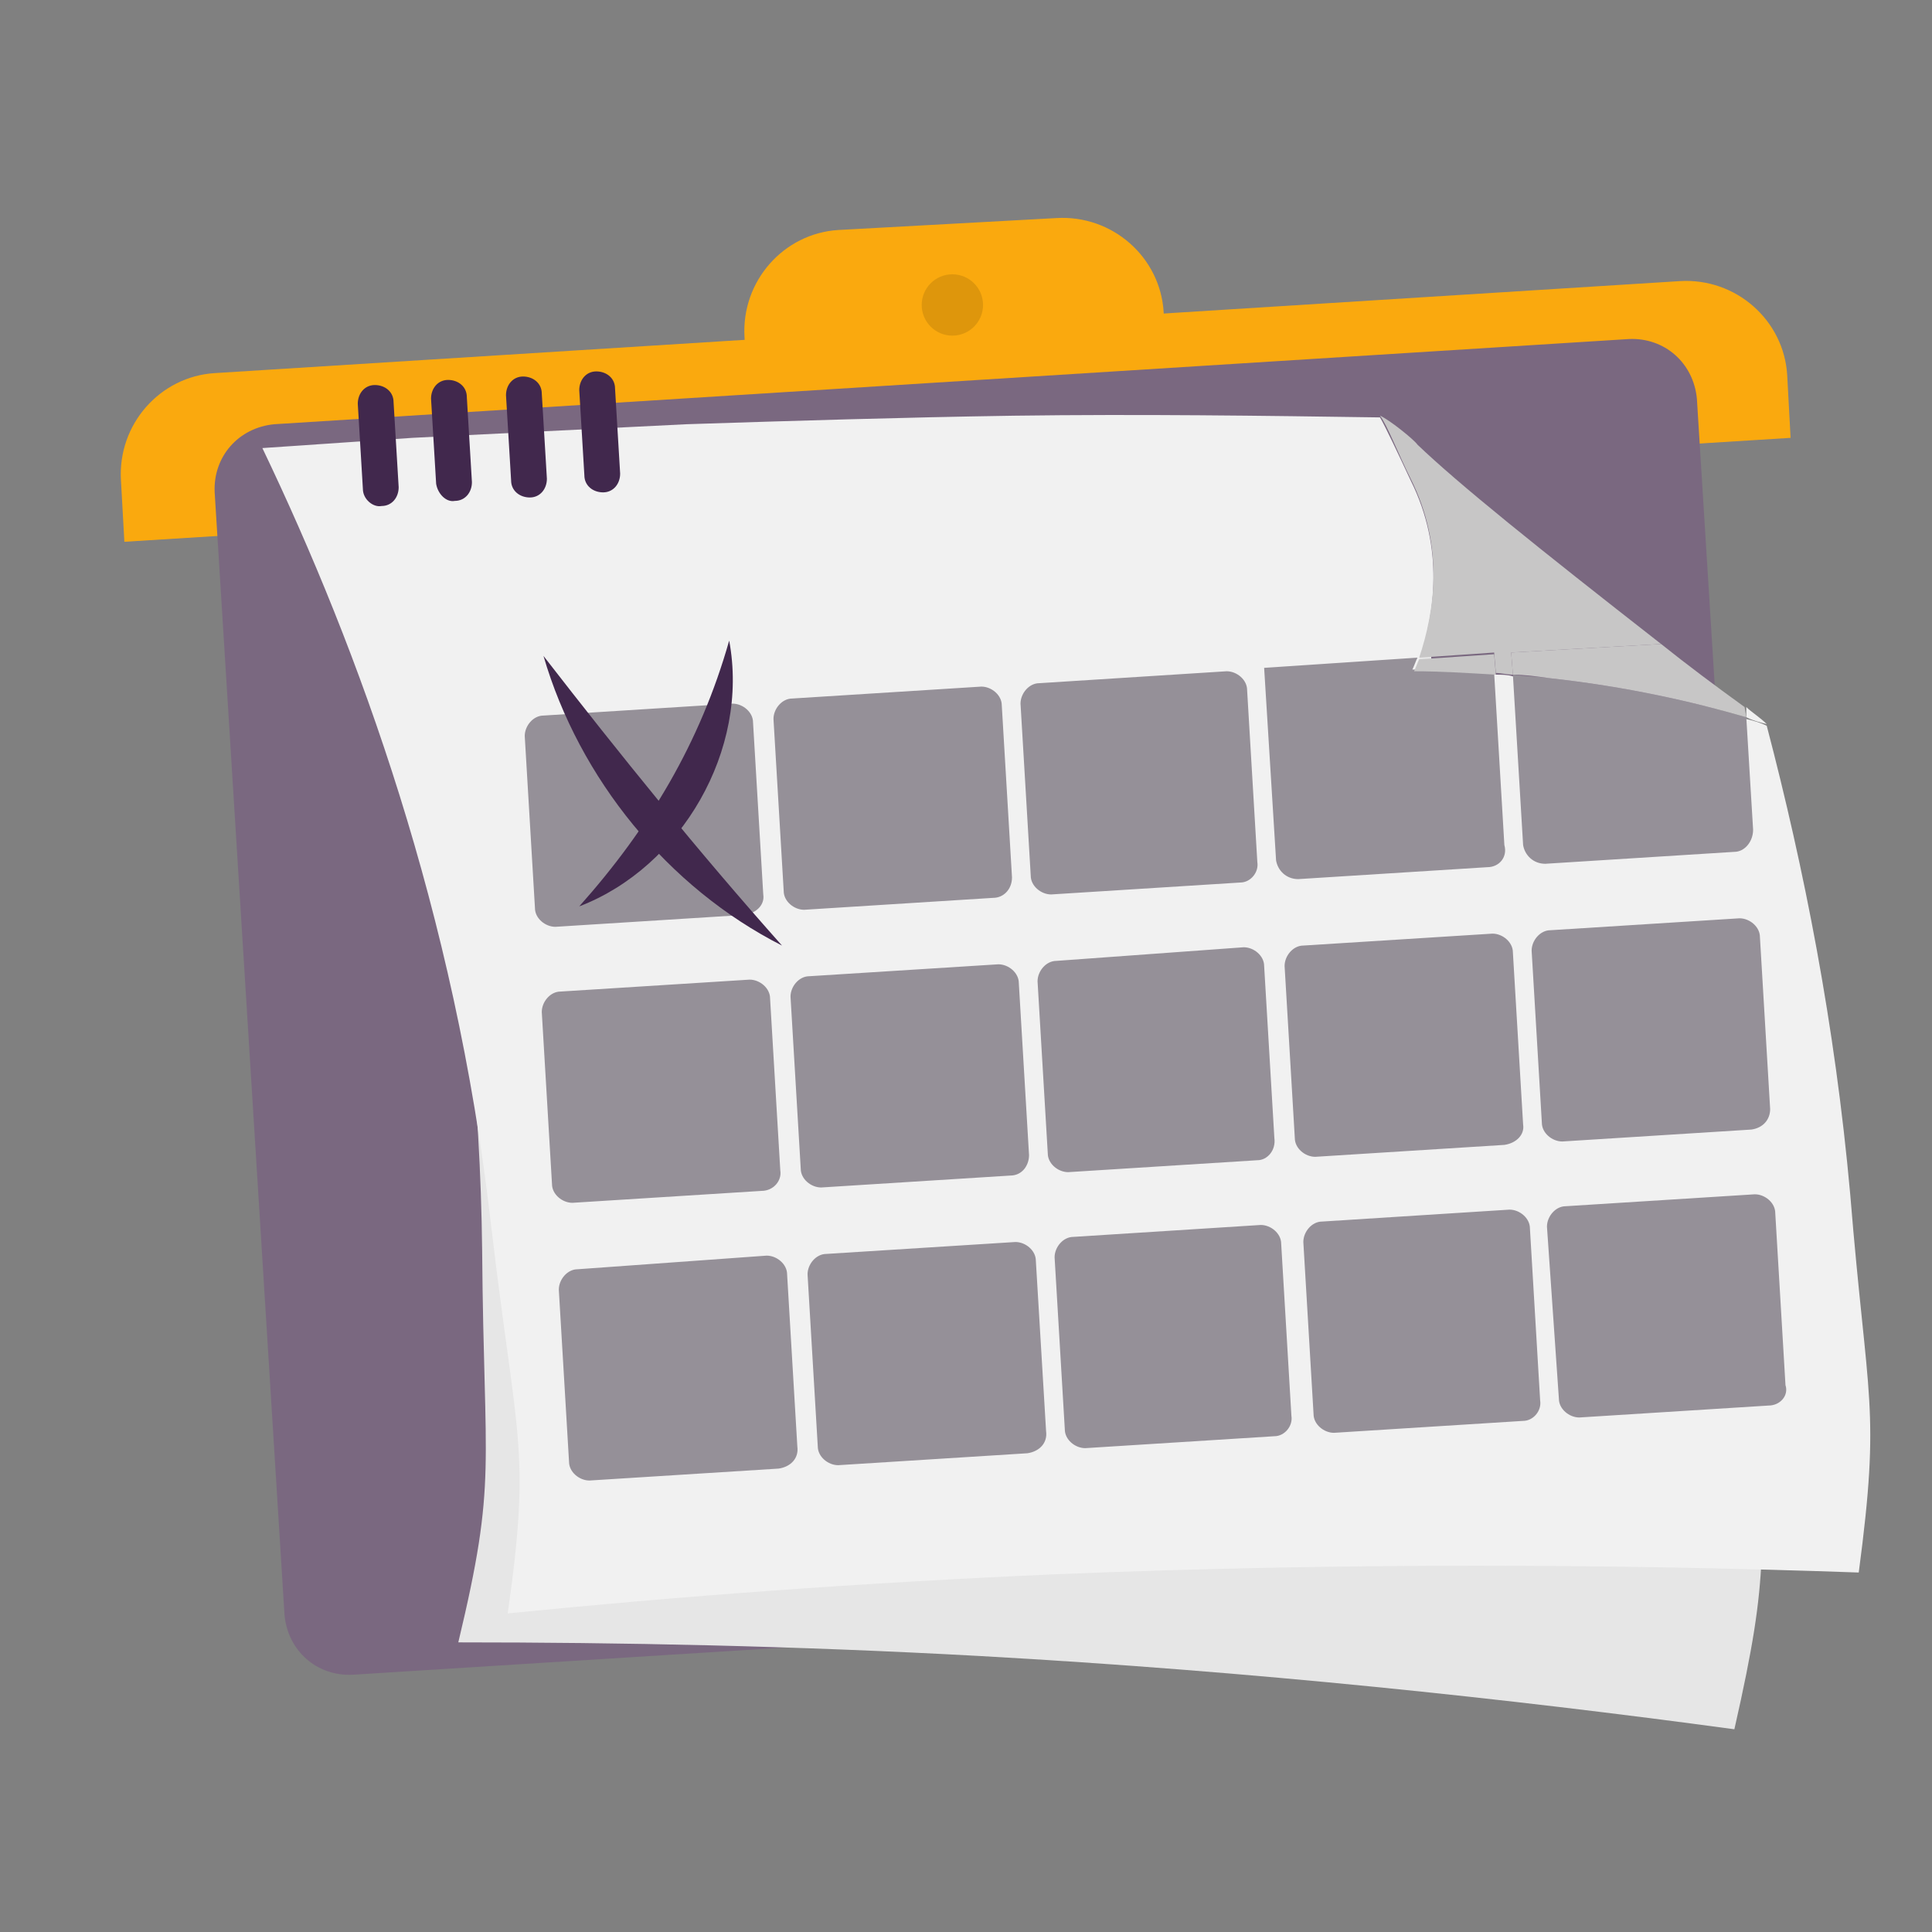
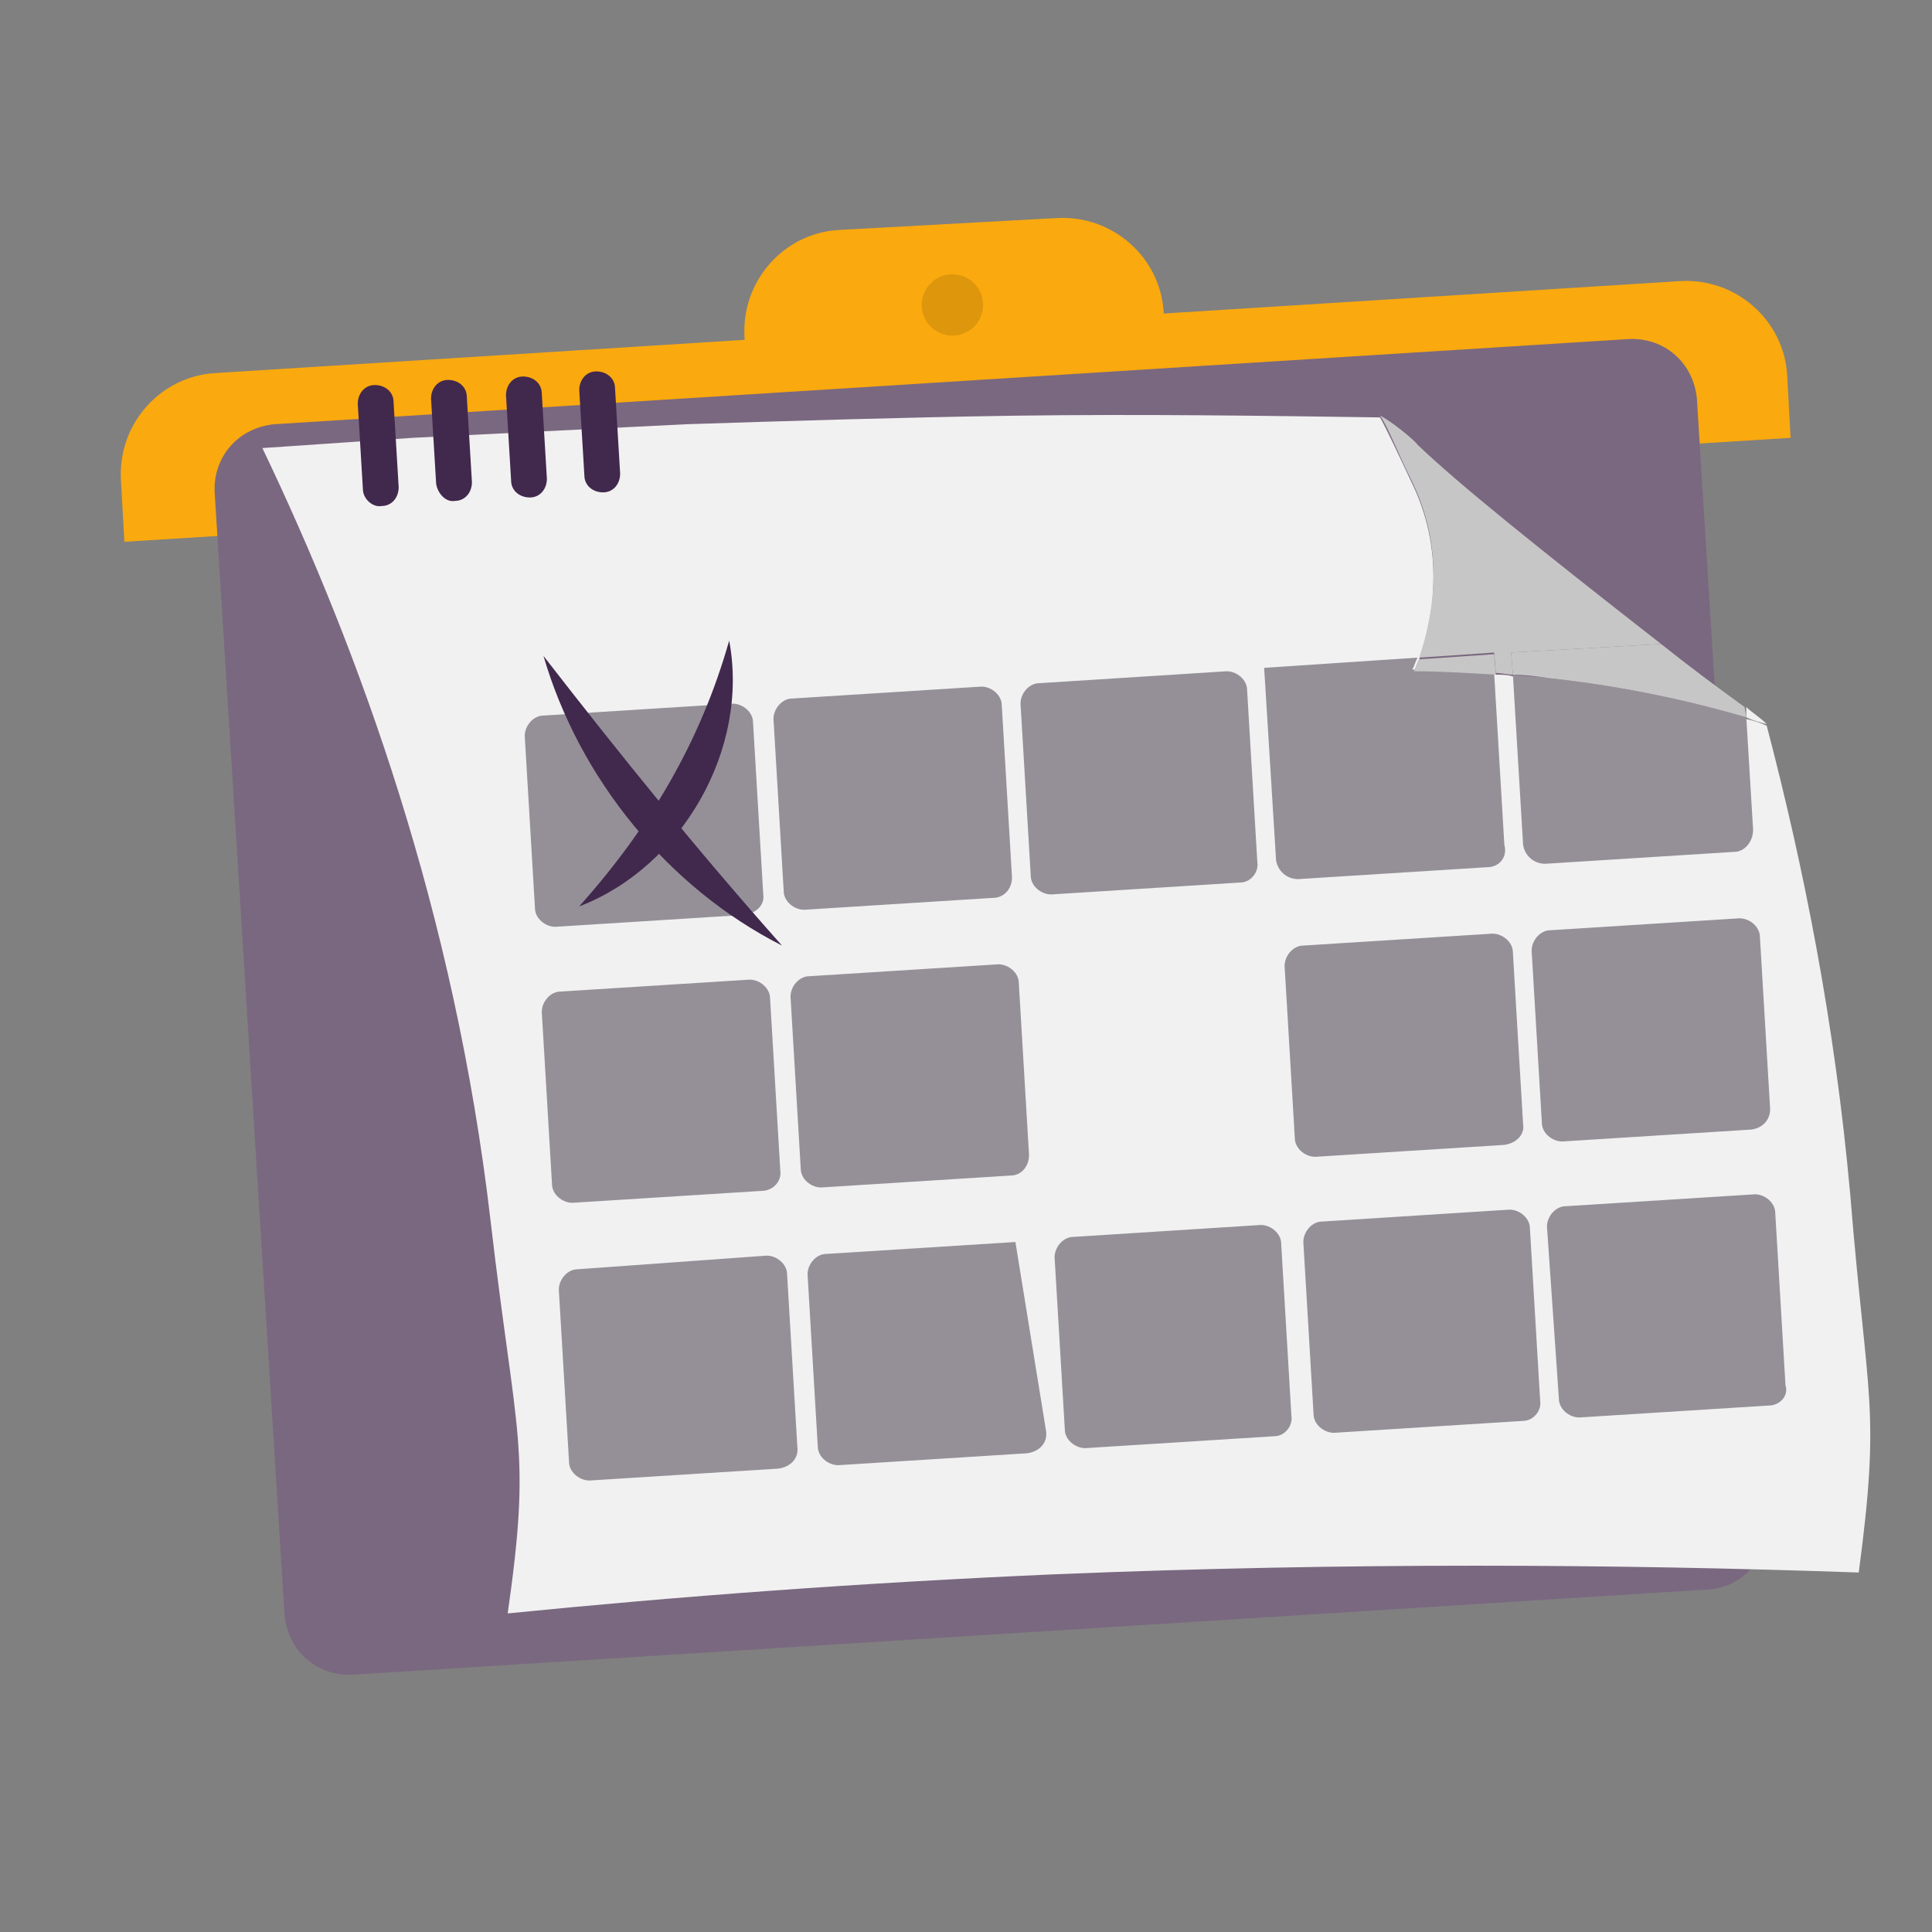
<svg xmlns="http://www.w3.org/2000/svg" version="1.1" id="Laag_1" x="0px" y="0px" viewBox="0 0 113.4 113.4" style="enable-background:new 0 0 113.4 113.4;" xml:space="preserve">
  <rect x="0" y="0" width="113.4" height="113.4" fill="#808080" stroke="none" />
  <style type="text/css">
	.st0{fill:none;stroke:#41284D;stroke-width:3;stroke-miterlimit:10;}
	.st1{fill:#6A5B6F;}
	.st2{fill:#7A6880;}
	.st3{fill:#7F7B81;}
	.st4{fill:#41284D;}
	.st5{fill:#959098;}
	.st6{fill:#9E9D9C;}
	.st7{fill:#C7C6C6;}
	.st8{fill:#F1F1F1;}
	.st9{fill:#FAA90E;}
	.st10{fill:#C2BAC5;}
	.st11{fill:#E6E6E6;}
	.st12{fill:none;stroke:#FAA90E;stroke-miterlimit:10;}
	.st13{fill:none;stroke:#41284D;stroke-miterlimit:10;}
	.st14{fill:#F8A917;}
	.st15{fill:#51C185;}
	.st16{fill:#4489C9;}
	.st17{fill:none;stroke:#41284D;stroke-linecap:round;stroke-linejoin:round;stroke-miterlimit:10;}
	.st18{fill:none;stroke:#FAA90E;stroke-linecap:round;stroke-linejoin:round;stroke-miterlimit:10;}
	.st19{fill:none;}
	.st20{clip-path:url(#SVGID_00000149340125291742917870000016694538688950935969_);}
	.st21{fill:#35203D;}
	.st22{clip-path:url(#SVGID_00000154416770006081525050000016342343916865387656_);}
	.st23{fill:#C6724C;}
	.st24{fill:#553E5E;}
	.st25{fill:#675370;}
	.st26{clip-path:url(#SVGID_00000010286612546541453860000009976473611115574188_);}
	.st27{clip-path:url(#SVGID_00000139281895653893493070000001643037237545297855_);}
	.st28{fill:#B15433;}
	.st29{clip-path:url(#SVGID_00000026149269747900851180000001052250537549121664_);}
	.st30{fill:#C7724D;}
	.st31{clip-path:url(#SVGID_00000003801705081973602970000010793473445401684369_);}
	.st32{fill:#F2E5DE;}
	.st33{fill:#4C4769;}
	.st34{clip-path:url(#SVGID_00000046307151390135726030000011936113168813959607_);}
	.st35{clip-path:url(#SVGID_00000157987060854092179280000002681566699164742809_);}
	.st36{clip-path:url(#SVGID_00000181066862356765827890000002323276471080747703_);}
	.st37{clip-path:url(#SVGID_00000181073829619315430250000014890662890837570987_);}
	.st38{clip-path:url(#SVGID_00000146477356879805791640000009881254064241050008_);}
	.st39{clip-path:url(#SVGID_00000172428081497309450810000001104985103569815437_);}
	.st40{clip-path:url(#SVGID_00000054266036221533981970000008149631878162186156_);}
	.st41{clip-path:url(#SVGID_00000175303631534346991460000015432548445754018226_);}
	.st42{fill:#DE960C;}
	.st43{fill:#371C3D;}
	.st44{fill:none;stroke:#FAA90E;stroke-width:3;stroke-linecap:round;stroke-miterlimit:10;}
	.st45{fill:none;stroke:#41284D;stroke-width:3;stroke-linecap:round;stroke-miterlimit:10;}
	.st46{fill:#FFFFFF;}
	.st47{fill:none;stroke:#DE960C;stroke-width:3;stroke-linecap:round;stroke-miterlimit:10;}
	.st48{fill:none;stroke:#DE960C;stroke-linecap:round;stroke-miterlimit:10;}
	.st49{fill:none;stroke:#7A6880;stroke-linecap:round;stroke-miterlimit:10;}
	.st50{fill:#1D71B8;}
	.st51{fill:#4E9D71;}
	.st52{fill:#D29113;}
	.st53{fill:none;stroke:#F8A917;stroke-linecap:round;stroke-miterlimit:10;}
	.st54{fill:none;stroke:#7A6880;stroke-miterlimit:10;}
	.st55{opacity:0.34;fill:#F1F1F1;}
	.st56{fill:none;stroke:#E6E6E6;stroke-width:3;stroke-miterlimit:10;}
	.st57{fill:#F6F6F6;}
	.st58{fill:#472650;}
	.st59{opacity:0.3;}
	.st60{fill:none;stroke:#E6E6E6;stroke-miterlimit:10;}
	.st61{fill:none;stroke:#FFFFFF;stroke-linecap:round;stroke-linejoin:round;stroke-miterlimit:10;}
	.st62{fill:none;stroke:#DADADA;stroke-miterlimit:10;}
	.st63{opacity:0.35;fill:#F6F6F6;}
	.st64{fill:none;stroke:#E6E6E6;stroke-width:2;stroke-miterlimit:10;}
	.st65{opacity:0.32;fill:#F6F6F6;}
	.st66{opacity:0.36;fill:#F6F6F6;}
	.st67{fill:none;stroke:#F8A917;stroke-width:2;stroke-miterlimit:10;}
	.st68{opacity:0.33;}
	.st69{opacity:0.71;fill:#E6E6E6;}
	.st70{fill:#103E67;}
	.st71{fill:#468AC9;}
	.st72{fill:#3A2545;}
	.st73{fill:#A75E43;}
	.st74{clip-path:url(#SVGID_00000163051606002623356000000011591523016097769349_);}
	.st75{opacity:0.5;fill:url(#man_1_Orginal_1-5_00000070081382531748000820000010266239929408774559_);enable-background:new    ;}
	.st76{clip-path:url(#SVGID_00000007419815027477536800000015133794092716371633_);}
	.st77{clip-path:url(#SVGID_00000124860985197205539740000010959839207156904104_);}
	.st78{clip-path:url(#SVGID_00000165938188501043406880000006999033752850079915_);}
	.st79{fill:#2476BC;}
	.st80{clip-path:url(#SVGID_00000137839747470109971840000014457535971460308110_);}
	.st81{fill:#F2F2F2;}
	.st82{fill:#C3BBC6;}
	.st83{fill:#28192F;}
	.st84{clip-path:url(#SVGID_00000010282659260301361060000000401457057511542941_);}
	.st85{clip-path:url(#SVGID_00000031925102160700123090000007075711622599404442_);}
	.st86{clip-path:url(#SVGID_00000057107446401999371050000006882645666774269330_);}
	.st87{fill:#4B4A4B;}
	.st88{fill:#A6A0AA;}
	.st89{opacity:0.2;fill:none;}
	.st90{fill:#959098;stroke:#FAA90E;stroke-miterlimit:10;}
	.st91{fill:#7A6880;stroke:#FAA90E;stroke-miterlimit:10;}
	.st92{opacity:0.33;fill:#575756;}
	.st93{opacity:0.45;fill:#FFFFFF;}
	.st94{fill:#2C1B35;}
	.st95{fill:#2D1B35;}
	.st96{clip-path:url(#SVGID_00000098913871195148599730000011269519082779635848_);}
	.st97{fill:#5BB784;}
	.st98{fill:#E6D3C8;}
	.st99{clip-path:url(#SVGID_00000032619821176955817030000002131495670446121387_);}
	.st100{clip-path:url(#SVGID_00000057869428449051825460000010299090659890486941_);}
	.st101{clip-path:url(#SVGID_00000080904765192133601410000001605192816736267701_);}
	.st102{clip-path:url(#SVGID_00000159444783100619551050000013170678300650622862_);}
	.st103{clip-path:url(#SVGID_00000182491116573036796970000018136373570996743300_);}
	.st104{clip-path:url(#SVGID_00000047034445528773755540000013405519950140610461_);}
	.st105{clip-path:url(#SVGID_00000023265812026224799020000003607615644592099206_);}
	.st106{clip-path:url(#SVGID_00000110467561095126431950000012608009650905162889_);}
	.st107{clip-path:url(#SVGID_00000102514422919099896430000000777724115325014937_);}
	.st108{clip-path:url(#SVGID_00000017510009176764978470000012681624771701661864_);}
	.st109{clip-path:url(#SVGID_00000004528418790319764380000004060817434396634279_);}
	.st110{clip-path:url(#SVGID_00000083091264699435384410000016223453720285326723_);}
	.st111{clip-path:url(#SVGID_00000132078535047995906100000014453995441143540380_);}
	.st112{clip-path:url(#SVGID_00000155849977413774259910000004301033993680358547_);}
	.st113{clip-path:url(#SVGID_00000150100157644795933530000012485162172539744165_);}
	.st114{clip-path:url(#SVGID_00000170996878509919779150000013608359254052131770_);}
	.st115{clip-path:url(#SVGID_00000162336259199422713280000018140315322312954261_);}
	.st116{clip-path:url(#SVGID_00000037677978817583631640000016515970258421157790_);}
	.st117{clip-path:url(#SVGID_00000183959996543704182870000003332564930392455355_);}
	.st118{clip-path:url(#SVGID_00000048465586147564515560000011993517270088860040_);}
	.st119{clip-path:url(#SVGID_00000052068961454065604330000008938614459635195784_);}
	.st120{clip-path:url(#SVGID_00000178906433989182194370000015694921704858409130_);}
	.st121{clip-path:url(#SVGID_00000072969205165292664430000007941059837047192237_);}
	.st122{clip-path:url(#SVGID_00000155857667553384119200000011682613147672115872_);}
	.st123{clip-path:url(#SVGID_00000033364946773920365080000016497161961397353382_);}
	.st124{clip-path:url(#SVGID_00000165931955057362581670000012132665162383680900_);}
	.st125{clip-path:url(#SVGID_00000183961236508635429870000012288653367347972521_);}
	.st126{clip-path:url(#SVGID_00000152230979826994343750000016743525812942747563_);}
	.st127{clip-path:url(#SVGID_00000000188377476352737960000001179069812333663906_);}
	.st128{clip-path:url(#SVGID_00000119819605955077624460000003316907637439015864_);}
	.st129{clip-path:url(#SVGID_00000064355777592274967860000010075666252784579733_);}
	.st130{clip-path:url(#SVGID_00000020386021847593583620000010955607174820608646_);}
	.st131{clip-path:url(#SVGID_00000021099400742761895490000015995101155005403293_);}
	.st132{clip-path:url(#SVGID_00000003091192357503541070000004180912286748457859_);}
	.st133{clip-path:url(#SVGID_00000134950191346555848330000007280782377521644466_);}
	.st134{clip-path:url(#SVGID_00000044884735553466915660000015017903844156042148_);}
	.st135{clip-path:url(#SVGID_00000038376384302233847570000001209210016574962831_);}
	.st136{clip-path:url(#SVGID_00000073696951236060936200000003187487140642492849_);}
	.st137{clip-path:url(#SVGID_00000012454188309813572420000008541209583377427840_);}
	.st138{clip-path:url(#SVGID_00000031888863025421946390000017336763293582342788_);}
	.st139{clip-path:url(#SVGID_00000117645754834841286870000016347530802339914368_);}
	.st140{clip-path:url(#SVGID_00000181088098708661471310000001179947969817915543_);}
	.st141{clip-path:url(#SVGID_00000010286050929173784420000010660005342543660170_);}
	.st142{clip-path:url(#SVGID_00000096039924739741078520000015527188940412594326_);}
	.st143{clip-path:url(#SVGID_00000096771648660419881040000018229627801849447834_);}
	.st144{fill:#EDEDED;}
	.st145{fill:#1D1D1B;}
	.st146{clip-path:url(#SVGID_00000035503537720826467430000009856720186858671008_);}
	.st147{opacity:0.5;fill:url(#man_1_Orginal_1-5_00000060751305966095430760000007187335349781381510_);enable-background:new    ;}
	.st148{clip-path:url(#SVGID_00000103244665635336437650000009104055972988327079_);}
	.st149{clip-path:url(#SVGID_00000069368722049004407730000013690074642243015586_);}
	.st150{clip-path:url(#SVGID_00000134210784809427119470000010426111896686864025_);}
	.st151{clip-path:url(#SVGID_00000121258391824420933280000001854229326368001966_);}
	.st152{clip-path:url(#SVGID_00000019653926401286524130000000126587509884217279_);}
	.st153{clip-path:url(#SVGID_00000155859792086047739370000014164477788872696999_);}
	.st154{clip-path:url(#SVGID_00000111885750035108801170000009090729051229595060_);}
	.st155{fill:#FFFFFF;stroke:#41284D;stroke-miterlimit:10;}
	.st156{fill:#FAB42D;}
	.st157{clip-path:url(#SVGID_00000065054521763668777460000000440631520040277914_);fill:#FAA90E;}
	.st158{clip-path:url(#SVGID_00000117646770720696836600000009517084980919851453_);fill:#FAA90E;}
	.st159{clip-path:url(#SVGID_00000147937287705114820800000011445366999942845576_);fill:#FAA90E;}
	.st160{clip-path:url(#SVGID_00000051349016966016668960000011644055019896379031_);fill:#FAA90E;}
	.st161{clip-path:url(#SVGID_00000098219350004555743600000011114800503368334009_);fill:#FAA90E;}
	.st162{clip-path:url(#SVGID_00000147943167110586019630000003578845916194327740_);fill:#FAA90E;}
	.st163{fill:#7A6981;}
	.st164{clip-path:url(#SVGID_00000151504771693665488230000013100293568937372817_);fill:#FAA90E;}
	.st165{clip-path:url(#SVGID_00000149372790128813076350000002548506314643200427_);fill:#FAA90E;}
	.st166{fill:#46264F;}
	.st167{clip-path:url(#SVGID_00000123432956369410443760000006538894788329902477_);fill:#FAA90E;}
	.st168{clip-path:url(#SVGID_00000090979421811954343260000016718961835992923784_);fill:#FAA90E;}
	.st169{clip-path:url(#SVGID_00000152238322323774015130000001018361877374290095_);fill:#FAA90E;}
	.st170{clip-path:url(#SVGID_00000131340575783243931510000000667859749433190281_);fill:#FAA90E;}
	.st171{fill:none;stroke:#FAA90E;stroke-linecap:round;stroke-miterlimit:10;}
	.st172{fill:none;stroke:#41284D;stroke-linecap:round;stroke-miterlimit:10;}
	.st173{fill:#6F5F74;}
	.st174{fill:none;stroke:#959098;stroke-miterlimit:10;}
	.st175{fill:#3B77AC;}
	.st176{fill:#46254F;}
	.st177{fill:#0296FF;}
	.st178{fill:#C6C6C6;}
	.st179{clip-path:url(#SVGID_00000052097762100630829170000017580497183501158591_);}
</style>
  <path class="st9" d="M68.5,21.9l-24.6,1.5l-0.2-3.6c-0.2-3.3,2.3-6.1,5.5-6.3L62,12.8c3.3-0.2,6.1,2.3,6.3,5.5L68.5,21.9z" />
  <path class="st9" d="M105.1,25.7L7.3,31.8l-0.2-3.6c-0.2-3.3,2.3-6.1,5.5-6.3l86-5.4c3.3-0.2,6.1,2.3,6.3,5.5L105.1,25.7z" />
  <g>
    <path class="st2" d="M100.2,93.3l-79.5,5c-2.1,0.1-3.8-1.4-4-3.5l-4.1-65.9c-0.1-2.1,1.4-3.8,3.5-4l79.5-5c2.1-0.1,3.8,1.4,4,3.5   l4.1,65.9C103.9,91.4,102.3,93.2,100.2,93.3z" />
    <g>
-       <path class="st11" d="M43.6,28c5.9,0.3,11.9,0.8,18.1,1.3c7,0.6,13.8,1.3,20.3,2.1c0.2,0.5,0.8,2.3,1.3,3.8    c1.6,4.6,0.3,8.7-0.9,11.2c2.2,0.2,4.7,0.6,7.4,1.2c4.9,1.1,8.8,2.5,11.8,3.8c1.3,8.5,2,17.8,1.9,27.8    c-0.2,12.5,0.5,12.6-1.7,22.3c-13.3-1.8-28.2-3.4-44.3-4.3c-10.9-0.6-21.1-0.8-30.6-0.8c2.3-9.6,1.5-10,1.4-23    c-0.2-18.2-3.9-34-8.2-46.4c2.7,0.1,5.5,0.1,8.4,0.2L43.6,28z" />
-     </g>
+       </g>
    <g>
      <g>
        <path class="st8" d="M109.1,92.3c-14.2-0.5-30-0.6-47.1,0.1c-11.5,0.5-22.2,1.3-32.2,2.3c1.4-9.8,0.5-10.1-1-23     c-2.1-18.1-7.7-33.5-13.4-45.4c2.9-0.2,5.8-0.4,8.8-0.6l16.1-0.8c6.2-0.2,12.6-0.4,19.2-0.5c7.4-0.1,14.6,0,21.5,0.1     c0.3,0.5,1.1,2.2,1.8,3.7c2,4,1.4,7.9,0.5,10.5c-0.1,0.2-0.2,0.5-0.3,0.7c1.5,0,3.1,0.1,4.8,0.2c0.3,0,0.7,0,1,0.1     c0.7,0.1,1.4,0.1,2.1,0.2c4.6,0.5,8.5,1.4,11.6,2.3c0.4,0.1,0.8,0.2,1.2,0.4c2.2,8.4,4,17.5,4.9,27.5     C109.6,82.4,110.4,82.5,109.1,92.3z" />
      </g>
      <g>
        <g>
          <path class="st6" d="M74.9,24.5C74.9,24.5,74.9,24.5,74.9,24.5C74.9,24.5,74.9,24.5,74.9,24.5C74.9,24.5,74.9,24.5,74.9,24.5z" />
          <path class="st7" d="M97.5,37.8l-8.8,0.5l0.1,1.3c-0.3,0-0.7-0.1-1-0.1l-0.1-1.2l-4.4,0.3c0.9-2.7,1.5-6.5-0.5-10.5      c-0.7-1.4-1.4-3.2-1.8-3.7c0,0,0,0,0,0c0.5,0.2,2,1.4,2.2,1.7C85.6,28.4,90.2,32.1,97.5,37.8z" />
          <path class="st8" d="M103.7,42.5c-0.4-0.1-0.8-0.2-1.2-0.4l0-0.6C102.8,41.8,103.3,42.1,103.7,42.5      C103.7,42.5,103.7,42.5,103.7,42.5z" />
        </g>
      </g>
    </g>
    <g>
      <g>
        <path class="st5" d="M43.7,53.7l-11.1,0.7c-0.6,0-1.2-0.5-1.2-1.1l-0.6-10.1c0-0.6,0.5-1.2,1.1-1.2l11.1-0.7     c0.6,0,1.2,0.5,1.2,1.1l0.6,10.1C44.9,53.1,44.4,53.6,43.7,53.7z" />
        <path class="st5" d="M58.3,52.7l-11.1,0.7c-0.6,0-1.2-0.5-1.2-1.1l-0.6-10.1c0-0.6,0.5-1.2,1.1-1.2l11.1-0.7     c0.6,0,1.2,0.5,1.2,1.1l0.6,10.1C59.4,52.2,58.9,52.7,58.3,52.7z" />
        <path class="st5" d="M72.8,51.8l-11.1,0.7c-0.6,0-1.2-0.5-1.2-1.1l-0.6-10.1c0-0.6,0.5-1.2,1.1-1.2L72,39.4     c0.6,0,1.2,0.5,1.2,1.1l0.6,10.1C73.9,51.2,73.4,51.8,72.8,51.8z" />
        <path class="st5" d="M87.3,50.9l-11.1,0.7c-0.7,0-1.2-0.5-1.3-1.1l-0.7-11.3l9-0.6c-0.1,0.2-0.2,0.5-0.3,0.7     c1.5,0,3.1,0.1,4.8,0.2l0.6,10.1C88.5,50.3,88,50.9,87.3,50.9z" />
        <path class="st5" d="M101.8,50l-11.1,0.7c-0.7,0-1.2-0.5-1.3-1.1l-0.6-10c0.7,0.1,1.4,0.1,2.1,0.2c4.6,0.5,8.5,1.4,11.6,2.3     l0.4,6.6C102.9,49.4,102.4,50,101.8,50z" />
        <path class="st5" d="M44.7,69.9l-11.1,0.7c-0.6,0-1.2-0.5-1.2-1.1l-0.6-10.1c0-0.6,0.5-1.2,1.1-1.2l11.1-0.7     c0.6,0,1.2,0.5,1.2,1.1l0.6,10.1C45.9,69.3,45.4,69.9,44.7,69.9z" />
        <path class="st5" d="M59.3,69l-11.1,0.7c-0.6,0-1.2-0.5-1.2-1.1l-0.6-10.1c0-0.6,0.5-1.2,1.1-1.2l11.1-0.7c0.6,0,1.2,0.5,1.2,1.1     l0.6,10.1C60.4,68.4,60,69,59.3,69z" />
-         <path class="st5" d="M73.8,68.1l-11.1,0.7c-0.6,0-1.2-0.5-1.2-1.1l-0.6-10.1c0-0.6,0.5-1.2,1.1-1.2L73,55.6     c0.6,0,1.2,0.5,1.2,1.1l0.6,10.1C74.9,67.5,74.4,68.1,73.8,68.1z" />
        <path class="st5" d="M88.3,67.2l-11.1,0.7c-0.6,0-1.2-0.5-1.2-1.1l-0.6-10.1c0-0.6,0.5-1.2,1.1-1.2l11.1-0.7     c0.6,0,1.2,0.5,1.2,1.1l0.6,10.1C89.5,66.6,89,67.1,88.3,67.2z" />
        <path class="st5" d="M102.8,66.3L91.7,67c-0.6,0-1.2-0.5-1.2-1.1l-0.6-10.1c0-0.6,0.5-1.2,1.1-1.2l11.1-0.7     c0.6,0,1.2,0.5,1.2,1.1l0.6,10.1C103.9,65.7,103.5,66.2,102.8,66.3z" />
        <path class="st5" d="M45.7,86.2l-11.1,0.7c-0.6,0-1.2-0.5-1.2-1.1l-0.6-10.1c0-0.6,0.5-1.2,1.1-1.2L45,73.7     c0.6,0,1.2,0.5,1.2,1.1l0.6,10.1C46.9,85.6,46.4,86.1,45.7,86.2z" />
-         <path class="st5" d="M60.3,85.3l-11.1,0.7c-0.6,0-1.2-0.5-1.2-1.1l-0.6-10.1c0-0.6,0.5-1.2,1.1-1.2l11.1-0.7     c0.6,0,1.2,0.5,1.2,1.1L61.4,84C61.5,84.7,61,85.2,60.3,85.3z" />
+         <path class="st5" d="M60.3,85.3l-11.1,0.7c-0.6,0-1.2-0.5-1.2-1.1l-0.6-10.1c0-0.6,0.5-1.2,1.1-1.2l11.1-0.7     L61.4,84C61.5,84.7,61,85.2,60.3,85.3z" />
        <path class="st5" d="M74.8,84.3L63.7,85c-0.6,0-1.2-0.5-1.2-1.1l-0.6-10.1c0-0.6,0.5-1.2,1.1-1.2L74,71.9c0.6,0,1.2,0.5,1.2,1.1     l0.6,10.1C75.9,83.7,75.4,84.3,74.8,84.3z" />
        <path class="st5" d="M89.4,83.4l-11.1,0.7c-0.6,0-1.2-0.5-1.2-1.1l-0.6-10.1c0-0.6,0.5-1.2,1.1-1.2L88.6,71     c0.6,0,1.2,0.5,1.2,1.1l0.6,10.1C90.5,82.8,90,83.4,89.4,83.4z" />
        <path class="st5" d="M103.8,82.5l-11.1,0.7c-0.6,0-1.2-0.5-1.2-1.1L90.8,72c0-0.6,0.5-1.2,1.1-1.2l11.1-0.7     c0.6,0,1.2,0.5,1.2,1.1l0.6,10.1C105,81.9,104.5,82.5,103.8,82.5z" />
      </g>
    </g>
  </g>
  <circle class="st42" cx="55.9" cy="17.9" r="1.8" />
  <g>
    <path class="st4" d="M34.3,27.9l-0.3-5c0-0.6,0.4-1.1,1-1.1h0c0.6,0,1.1,0.4,1.1,1l0.3,5c0,0.6-0.4,1.1-1,1.1l0,0   C34.8,28.9,34.3,28.5,34.3,27.9z" />
    <path class="st4" d="M30,28.2l-0.3-5c0-0.6,0.4-1.1,1-1.1h0c0.6,0,1.1,0.4,1.1,1l0.3,5c0,0.6-0.4,1.1-1,1.1h0   C30.5,29.2,30,28.8,30,28.2z" />
    <path class="st4" d="M25.6,28.4l-0.3-5c0-0.6,0.4-1.1,1-1.1h0c0.6,0,1.1,0.4,1.1,1l0.3,5c0,0.6-0.4,1.1-1,1.1h0   C26.2,29.5,25.7,29,25.6,28.4z" />
    <path class="st4" d="M21.3,28.7l-0.3-5c0-0.6,0.4-1.1,1-1.1h0c0.6,0,1.1,0.4,1.1,1l0.3,5c0,0.6-0.4,1.1-1,1.1h0   C21.9,29.8,21.3,29.3,21.3,28.7z" />
  </g>
  <path class="st7" d="M87.8,39.6c-1.7-0.1-3.3-0.2-4.8-0.2c0.1-0.2,0.2-0.5,0.3-0.7l4.4-0.3L87.8,39.6z" />
  <path class="st7" d="M102.5,42.1c-3.1-0.9-7-1.8-11.6-2.3c-0.7-0.1-1.4-0.2-2.1-0.2l-0.1-1.3l8.8-0.5c1.5,1.2,3.1,2.4,4.9,3.7  L102.5,42.1z" />
  <g>
    <path class="st4" d="M31.9,38.5c4.5,5.8,9.1,11.5,14,17C39.2,52.1,34,45.7,31.9,38.5L31.9,38.5z" />
  </g>
  <g>
    <path class="st4" d="M42.8,37.6C44,44,40,50.9,34,53.2C38.1,48.6,41.1,43.6,42.8,37.6L42.8,37.6z" />
  </g>
</svg>